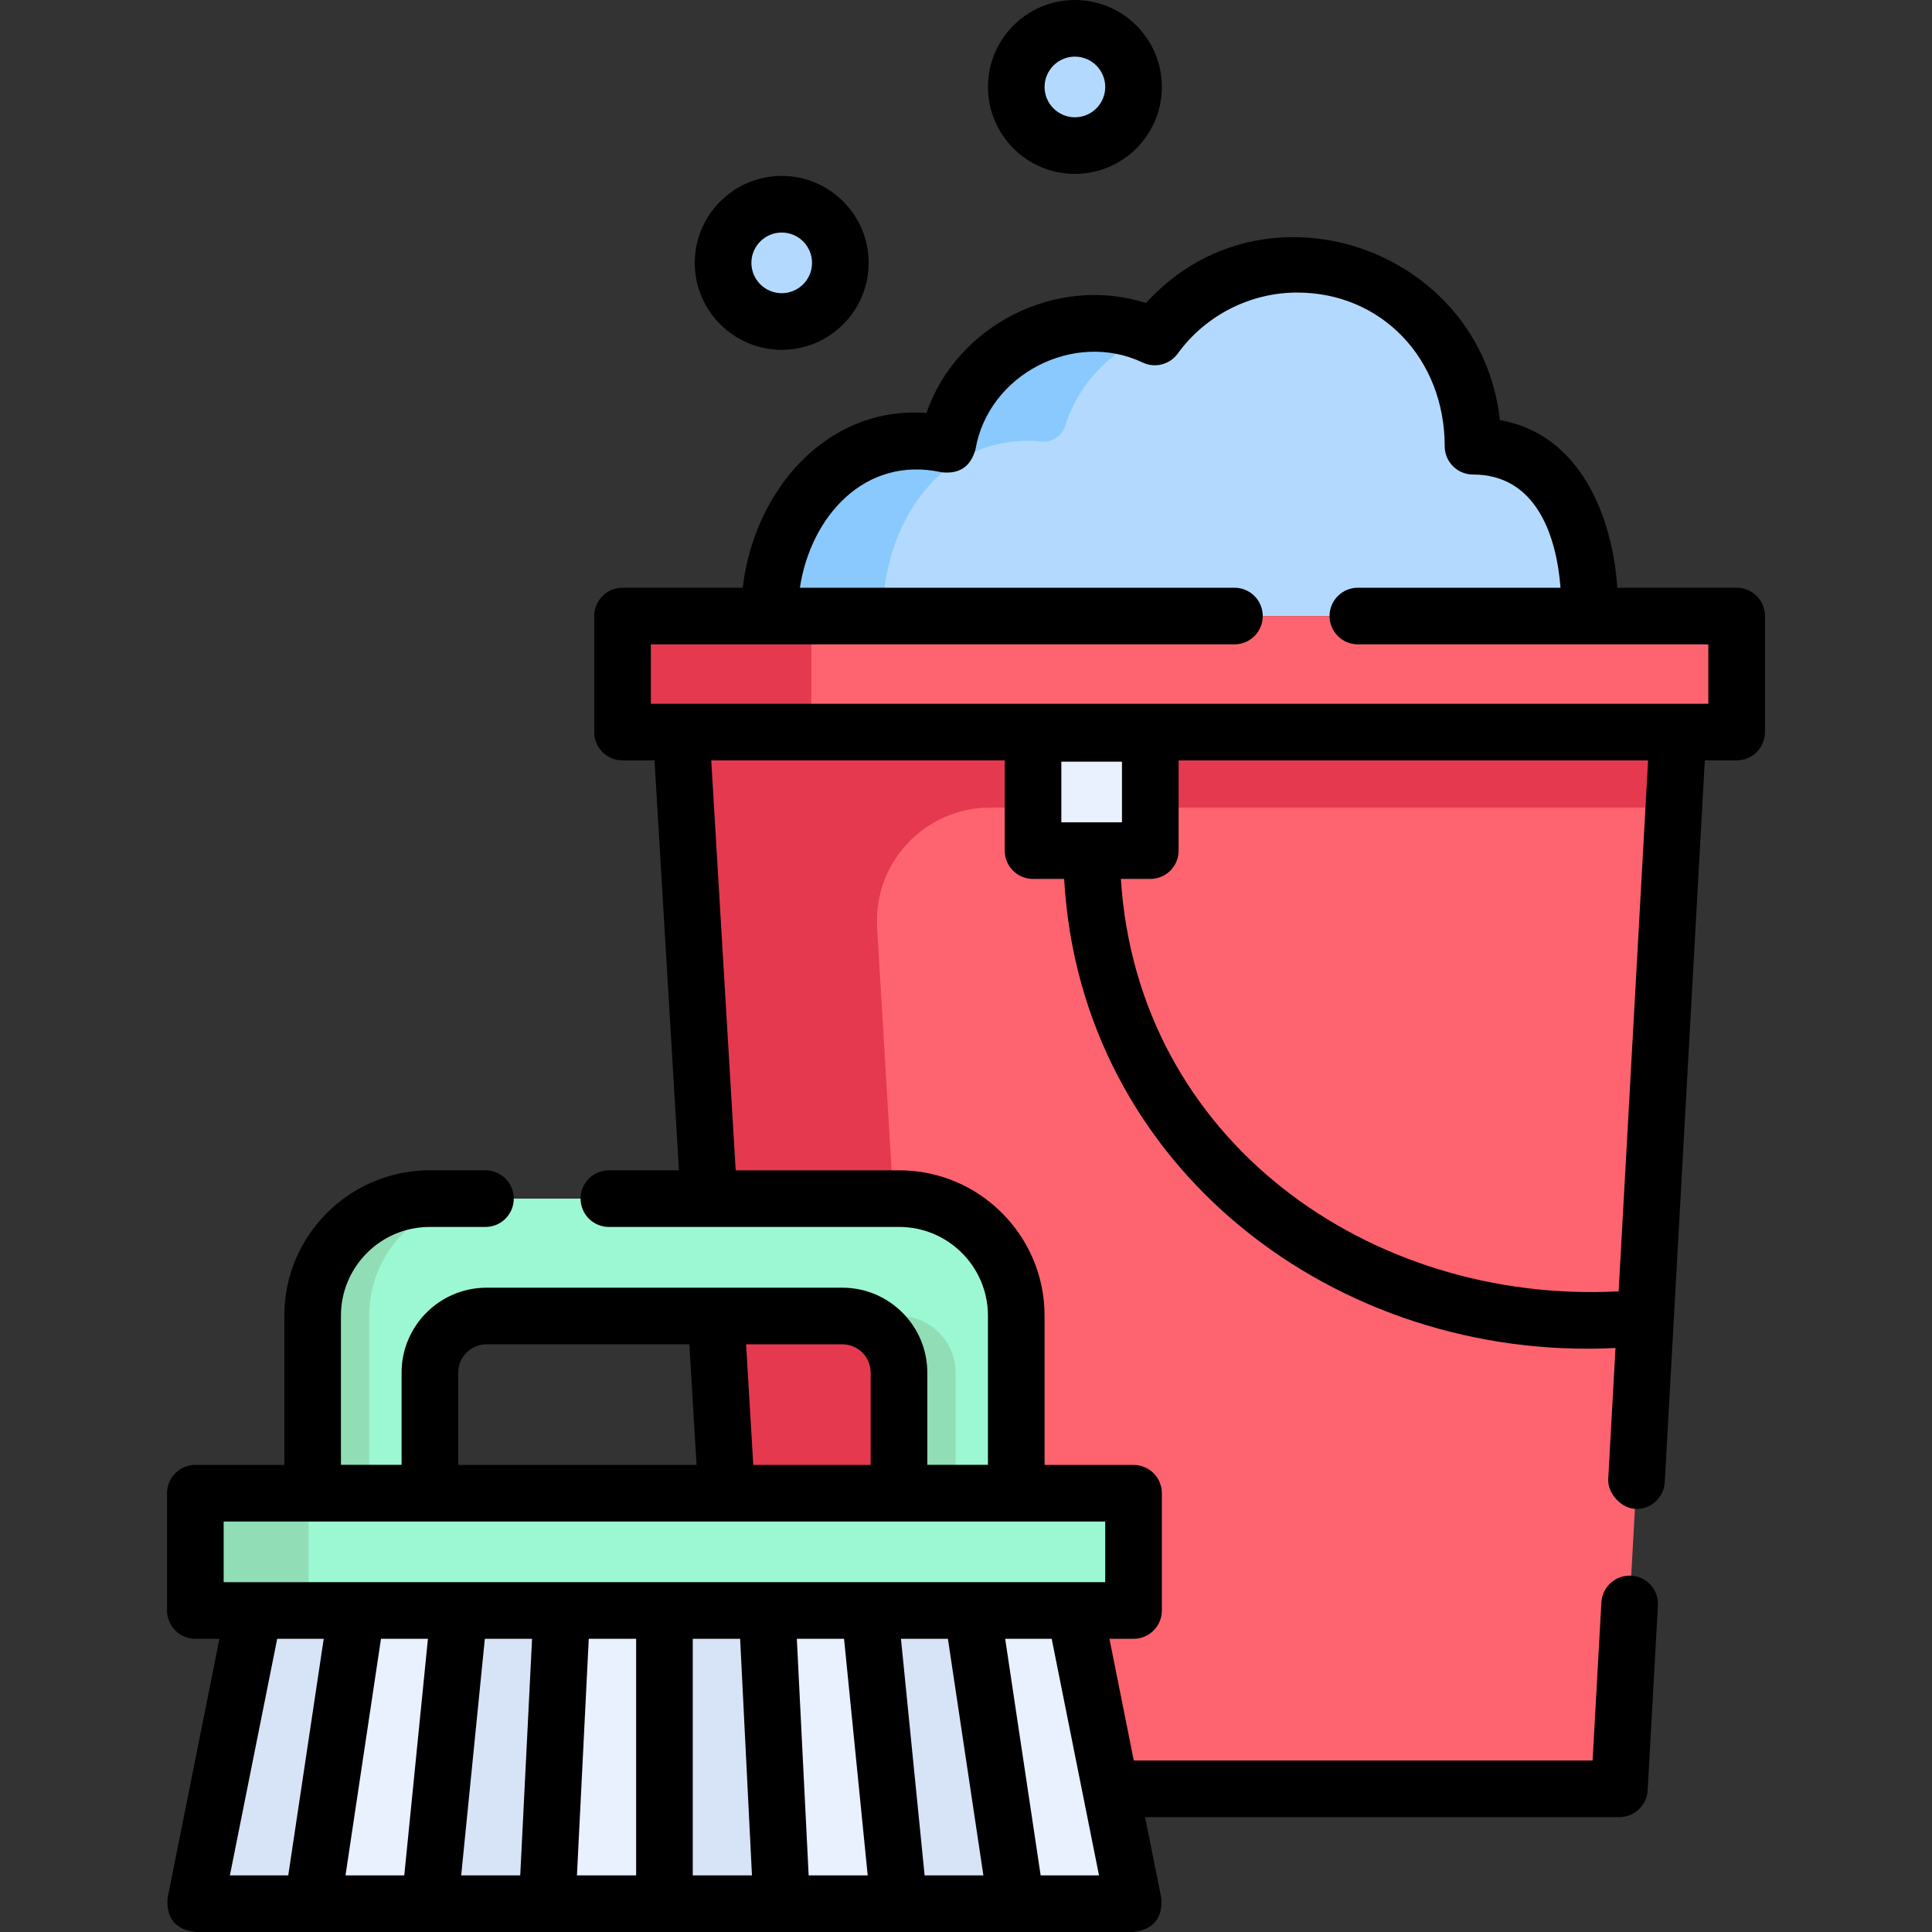
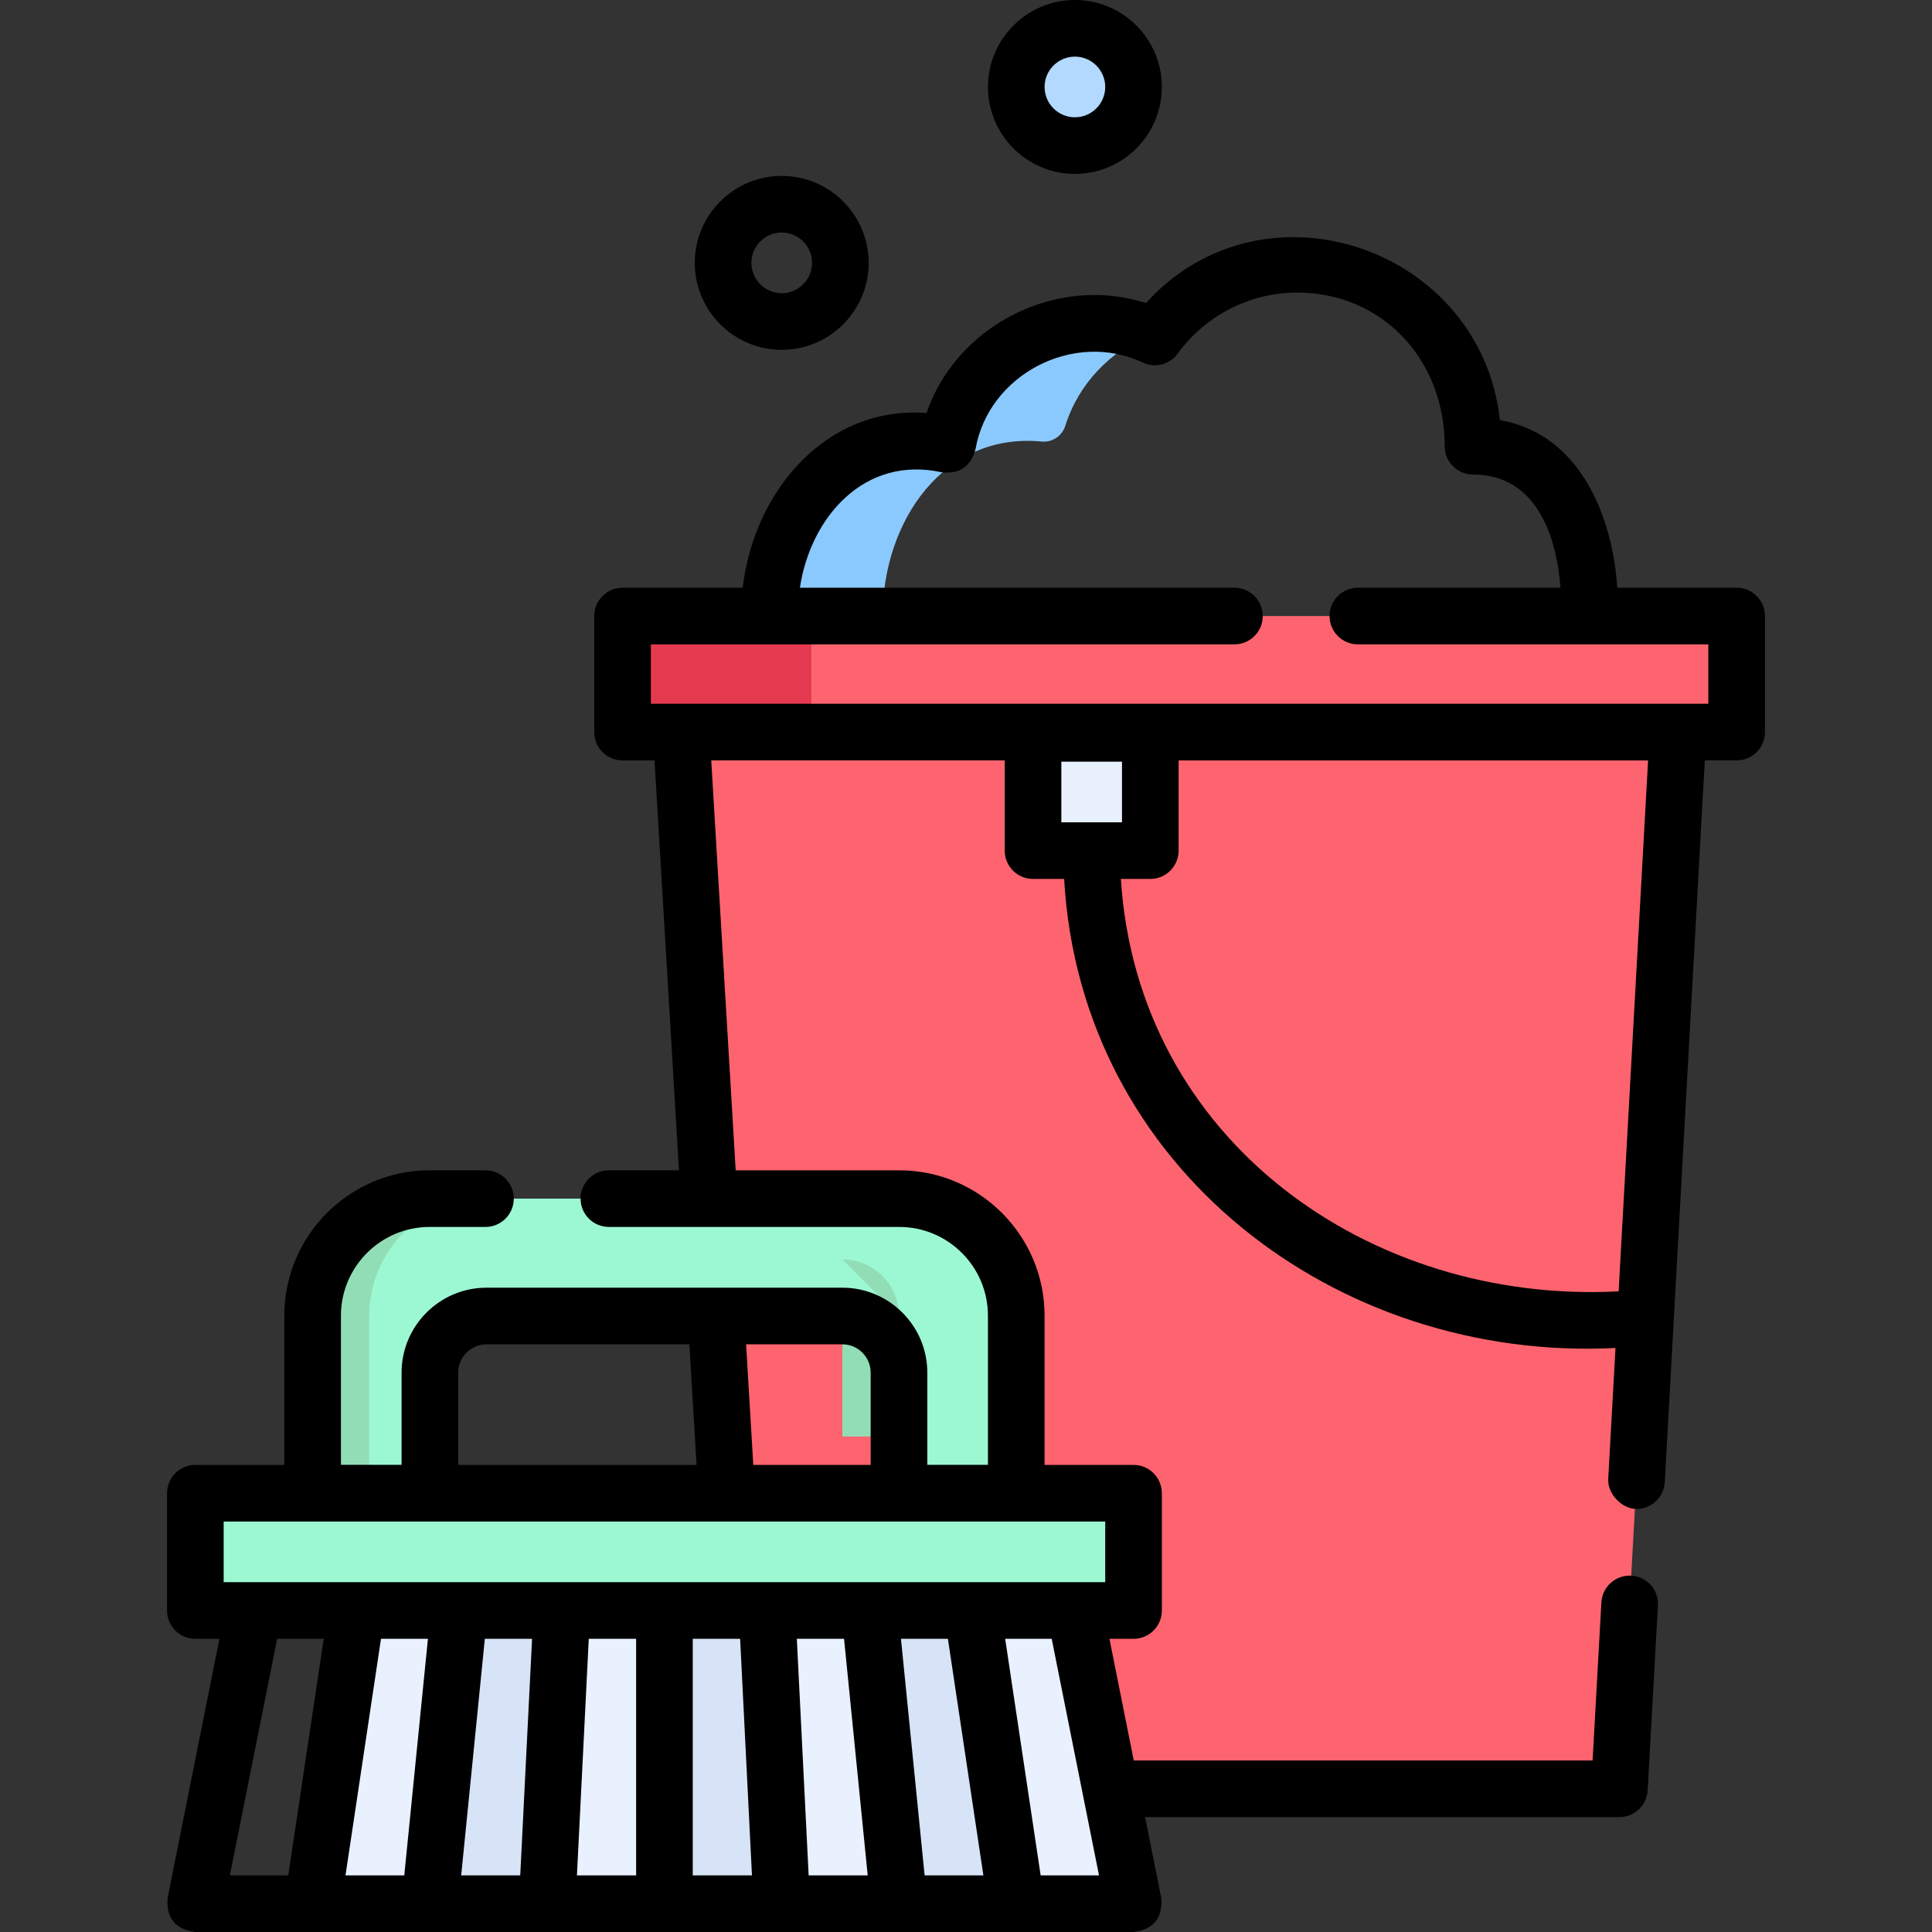
<svg xmlns="http://www.w3.org/2000/svg" id="Capa_1" enable-background="new 0 0 512 512" height="512" viewBox="0 0 512 512" width="512">
  <rect x="0" y="0" width="512" height="512" fill="#333333" stroke="none" />
  <g>
    <g fill="#b3dafe">
-       <circle cx="207.163" cy="69.662" r="15.539" />
      <circle cx="284.861" cy="23.044" r="15.539" />
-       <path d="m390.361 118.251c0-28.303-20.831-48.229-46.578-48.229-15.53 0-29.278 7.601-37.75 19.278-22.837-10.842-50.653 3.559-54.919 28.522-28.922-6.335-47.196 18.805-47.196 45.437h217.378c.185-24.951-8.193-45.008-30.935-45.008z" />
    </g>
    <path d="m282.315 112.843c3.534-11.258 12.047-19.849 22.38-24.148-22.572-9.673-49.397 4.649-53.58 29.127-28.922-6.335-47.196 18.805-47.196 45.436h30c0-25.041 16.156-48.763 42.129-46.241 2.811.274 5.421-1.479 6.267-4.174z" fill="#8ac9fe" />
    <path d="m164.985 163.259h295.249v30.748h-295.249z" fill="#fe646f" />
    <path d="m164.985 163.259h50.027v30.748h-50.027z" fill="#e53950" />
    <path d="m180.524 194.007h264.17l-15.539 280.04h-231.922z" fill="#fe646f" />
-     <path d="m262.411 214.018h181.173l1.11-20.011h-264.17l16.709 280.04h48.833l-13.617-228.226c-1.03-17.249 12.682-31.803 29.962-31.803z" fill="#e53950" />
-     <path d="m67.309 426.799h27.194l-11.655 77.697h-31.079z" fill="#d7e4f7" />
    <path d="m94.503 426.799h27.194l-7.77 77.697h-31.079z" fill="#e9f1ff" />
    <path d="m121.697 426.799h27.194l-3.885 77.697h-31.079z" fill="#d7e4f7" />
    <path d="m148.891 426.799h27.194v77.697h-31.079z" fill="#e9f1ff" />
    <path d="m176.085 426.799h27.194l3.884 77.697h-31.078z" fill="#d7e4f7" />
    <path d="m203.279 426.799h27.194l7.769 77.697h-31.079z" fill="#e9f1ff" />
    <path d="m230.473 426.799h27.194l11.654 77.697h-31.079z" fill="#d7e4f7" />
    <path d="m257.667 426.799h27.194l15.539 77.697h-31.079z" fill="#e9f1ff" />
    <path d="m273.761 194.007h31.079v31.414h-31.079z" fill="#e9f1ff" />
    <path d="m51.769 395.72h248.631v31.079h-248.631z" fill="#9cf8d2" />
-     <path d="m51.769 395.72h30.016v31.079h-30.016z" fill="#91deb6" />
    <path d="m82.848 348.665v47.036h31.079v-31.936c0-8.289 6.719-15.008 15.008-15.008h94.299c8.289 0 15.008 6.719 15.008 15.008v31.936h31.079v-47.036c0-17.13-13.887-31.017-31.017-31.017h-124.44c-17.129.001-31.016 13.887-31.016 31.017z" fill="#9cf8d2" />
    <g fill="#91deb6">
      <path d="m128.873 317.649h-15.008c-17.13 0-31.017 13.886-31.017 31.017v47.036h15.008v-47.036c0-17.131 13.887-31.017 31.017-31.017z" />
-       <path d="m238.242 348.758h-15.008c8.289 0 15.008 6.719 15.008 15.008v31.936h15.008v-31.936c0-8.289-6.719-15.008-15.008-15.008z" />
+       <path d="m238.242 348.758h-15.008v31.936h15.008v-31.936c0-8.289-6.719-15.008-15.008-15.008z" />
    </g>
    <g>
      <path d="m207.164 92.706c12.706 0 23.043-10.338 23.043-23.044s-10.337-23.044-23.043-23.044-23.044 10.338-23.044 23.044 10.338 23.044 23.044 23.044zm0-31.079c4.43 0 8.035 3.604 8.035 8.036 0 4.431-3.604 8.036-8.035 8.036s-8.036-3.604-8.036-8.036 3.605-8.036 8.036-8.036z" />
      <path d="m284.861 46.087c12.706 0 23.044-10.338 23.044-23.044s-10.338-23.043-23.044-23.043-23.044 10.338-23.044 23.044 10.338 23.043 23.044 23.043zm0-31.079c4.431 0 8.036 3.604 8.036 8.036s-3.604 8.036-8.036 8.036c-4.431 0-8.036-3.604-8.036-8.036s3.605-8.036 8.036-8.036z" />
      <path d="m460.231 155.751h-31.635c-1.206-18.719-9.794-40.738-31.103-44.415-5.021-45.696-62.519-65.492-93.805-31.029-23.534-7.597-50.153 5.769-58.153 29.132-26.935-1.95-45.843 21.179-48.7 46.313h-31.851c-4.145 0-7.504 3.359-7.504 7.504v30.757c0 4.145 3.359 7.504 7.504 7.504h8.468l6.479 108.628h-18.569c-4.145 0-7.504 3.359-7.504 7.504s3.359 7.504 7.504 7.504h26.356c.096.002.192.002.288 0h50.296c12.965 0 23.513 10.548 23.513 23.513v39.531h-16.068v-24.433c0-12.413-10.099-22.512-22.512-22.512h-33.299c-.096-.002-.192-.002-.288 0h-60.713c-12.413 0-22.512 10.099-22.512 22.512v24.433h-16.07v-39.531c0-12.965 10.548-23.513 23.513-23.513h14.787c4.145 0 7.504-3.359 7.504-7.504s-3.359-7.504-7.504-7.504h-14.787c-21.24 0-38.521 17.281-38.521 38.521v39.551h-23.576c-4.145 0-7.504 3.359-7.504 7.504v31.078c0 4.145 3.359 7.504 7.504 7.504h6.386l-13.744 68.722c-.379 5.313 2.074 8.305 7.358 8.975h248.631c5.284-.67 7.737-3.662 7.358-8.975l-4.294-21.469h125.689c3.983 0 7.271-3.111 7.492-7.088l2.722-48.996c.23-4.138-2.938-7.679-7.076-7.909-4.113-.218-7.678 2.937-7.909 7.076l-2.328 41.908h-121.591l-6.449-32.245h6.386c4.145 0 7.504-3.359 7.504-7.504v-31.078c0-4.145-3.359-7.504-7.504-7.504h-23.578v-39.551c0-21.24-17.281-38.521-38.521-38.521h-43.337l-6.478-108.628h77.771v23.906c0 4.145 3.359 7.504 7.504 7.504h8.247c4.324 76.675 72.198 128.029 146.114 124.305l-1.927 34.742c-.214 3.863 3.586 7.919 7.499 7.919 3.953 0 7.264-3.092 7.485-7.089l10.613-191.288h8.44c4.145 0 7.504-3.359 7.504-7.504v-30.757c-.001-4.144-3.361-7.503-7.505-7.503zm-338.801 208.012c0-4.138 3.366-7.504 7.504-7.504h53.753l1.906 31.957h-63.163zm-47.969 70.539h12.328l-9.402 62.69h-15.464zm27.504 0h12.44l-6.269 62.69h-15.574zm36.902 62.69h-15.649l6.269-62.69h12.514zm18.162-62.69h12.552v62.69h-15.686zm27.56 62.69v-62.69h12.552l3.134 62.69zm40.092-62.69 6.269 62.69h-15.648l-3.134-62.69zm21.352 62.69-6.269-62.69h12.44l9.403 62.69zm41.846-21.841c.038.258.089.512.152.761l4.216 21.08h-15.463l-9.403-62.69h12.329zm6.017-55.857h-233.623v-16.07h233.623zm-93.269-31.078-1.906-31.957h25.513c4.138 0 7.504 3.366 7.504 7.504v24.453zm81.638-186.369h16.071v16.071h-16.071zm147.689 140.376c-66.04 3.428-127.497-40.008-131.911-109.297h7.797c4.145 0 7.504-3.359 7.504-7.504v-23.906h124.416zm23.773-155.715h-280.24v-15.749h154.652c4.145 0 7.504-3.359 7.504-7.504s-3.359-7.504-7.504-7.504h-115.158c2.841-18.809 17.185-35.055 37.533-30.599 4.731.545 7.732-1.477 9.002-6.068 3.392-19.865 26.107-31.64 44.306-23.008 3.268 1.55 7.172.549 9.292-2.375 7.34-10.126 19.181-16.171 31.675-16.171 22.274 0 39.071 17.506 39.071 40.722 0 4.145 3.359 7.504 7.504 7.504 16.923 0 22.157 16.534 23.187 29.996h-53.703c-4.145 0-7.504 3.359-7.504 7.504s3.359 7.504 7.504 7.504h92.88v15.748z" />
    </g>
  </g>
</svg>